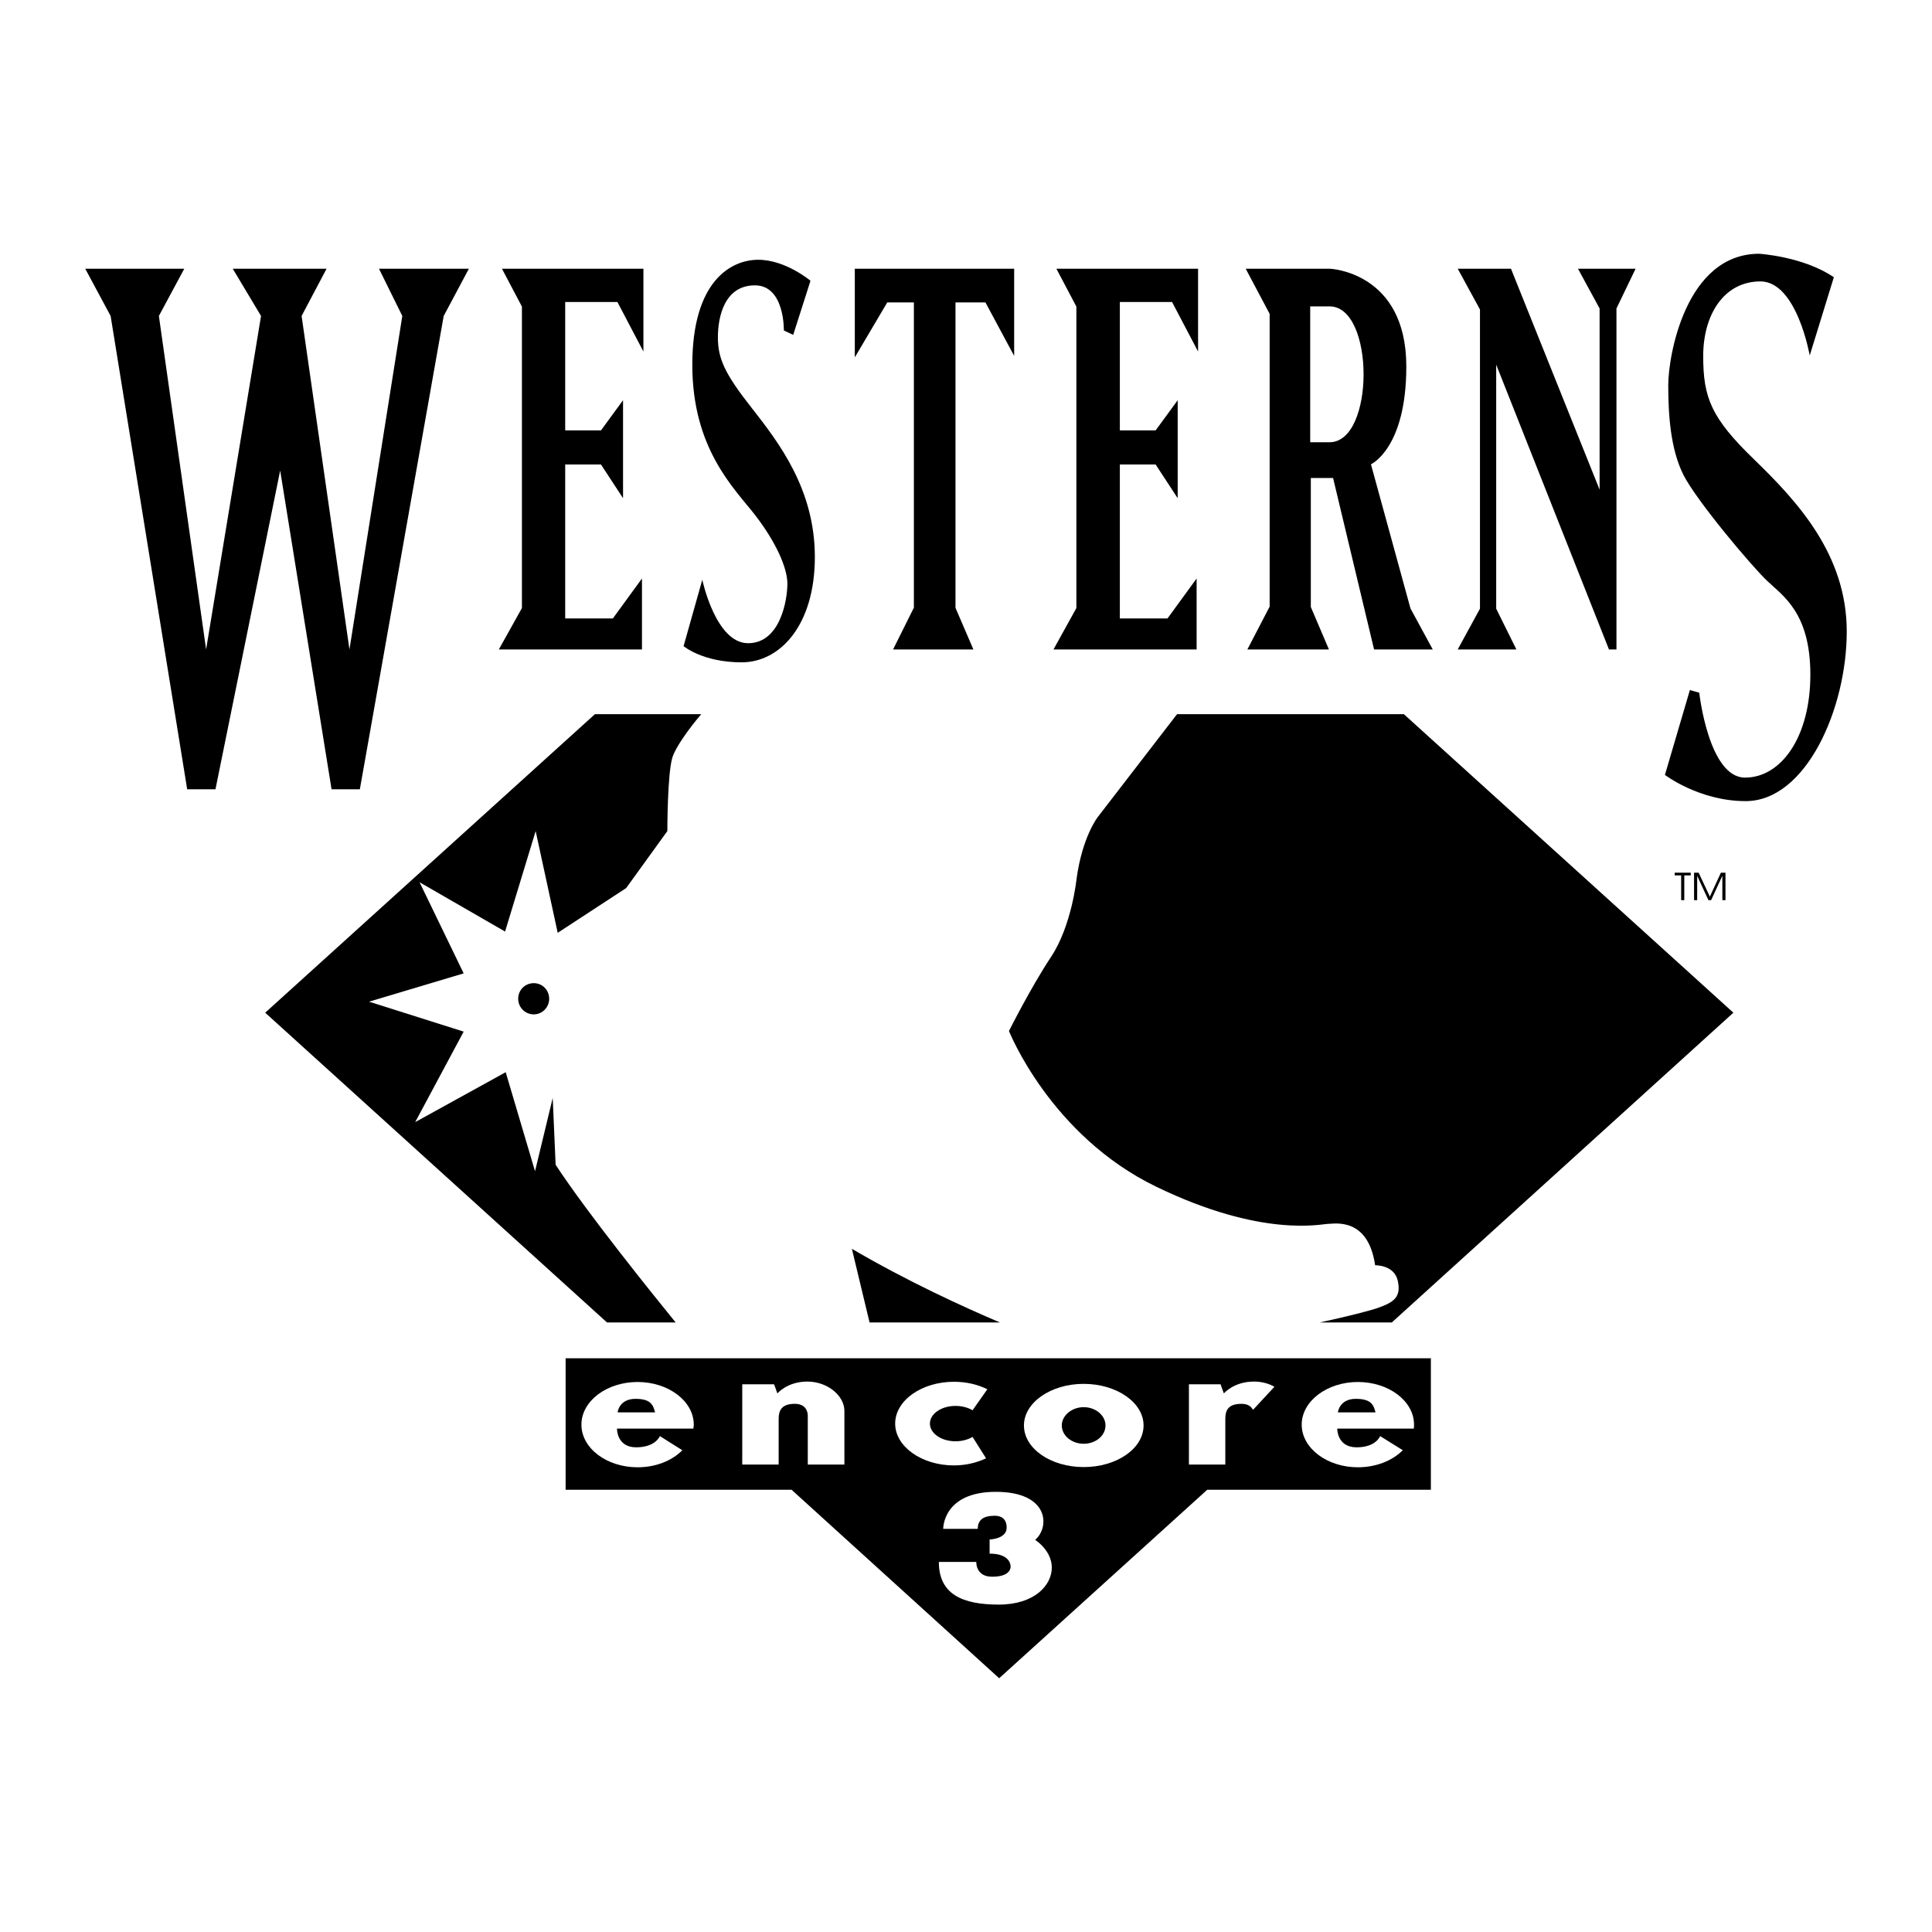
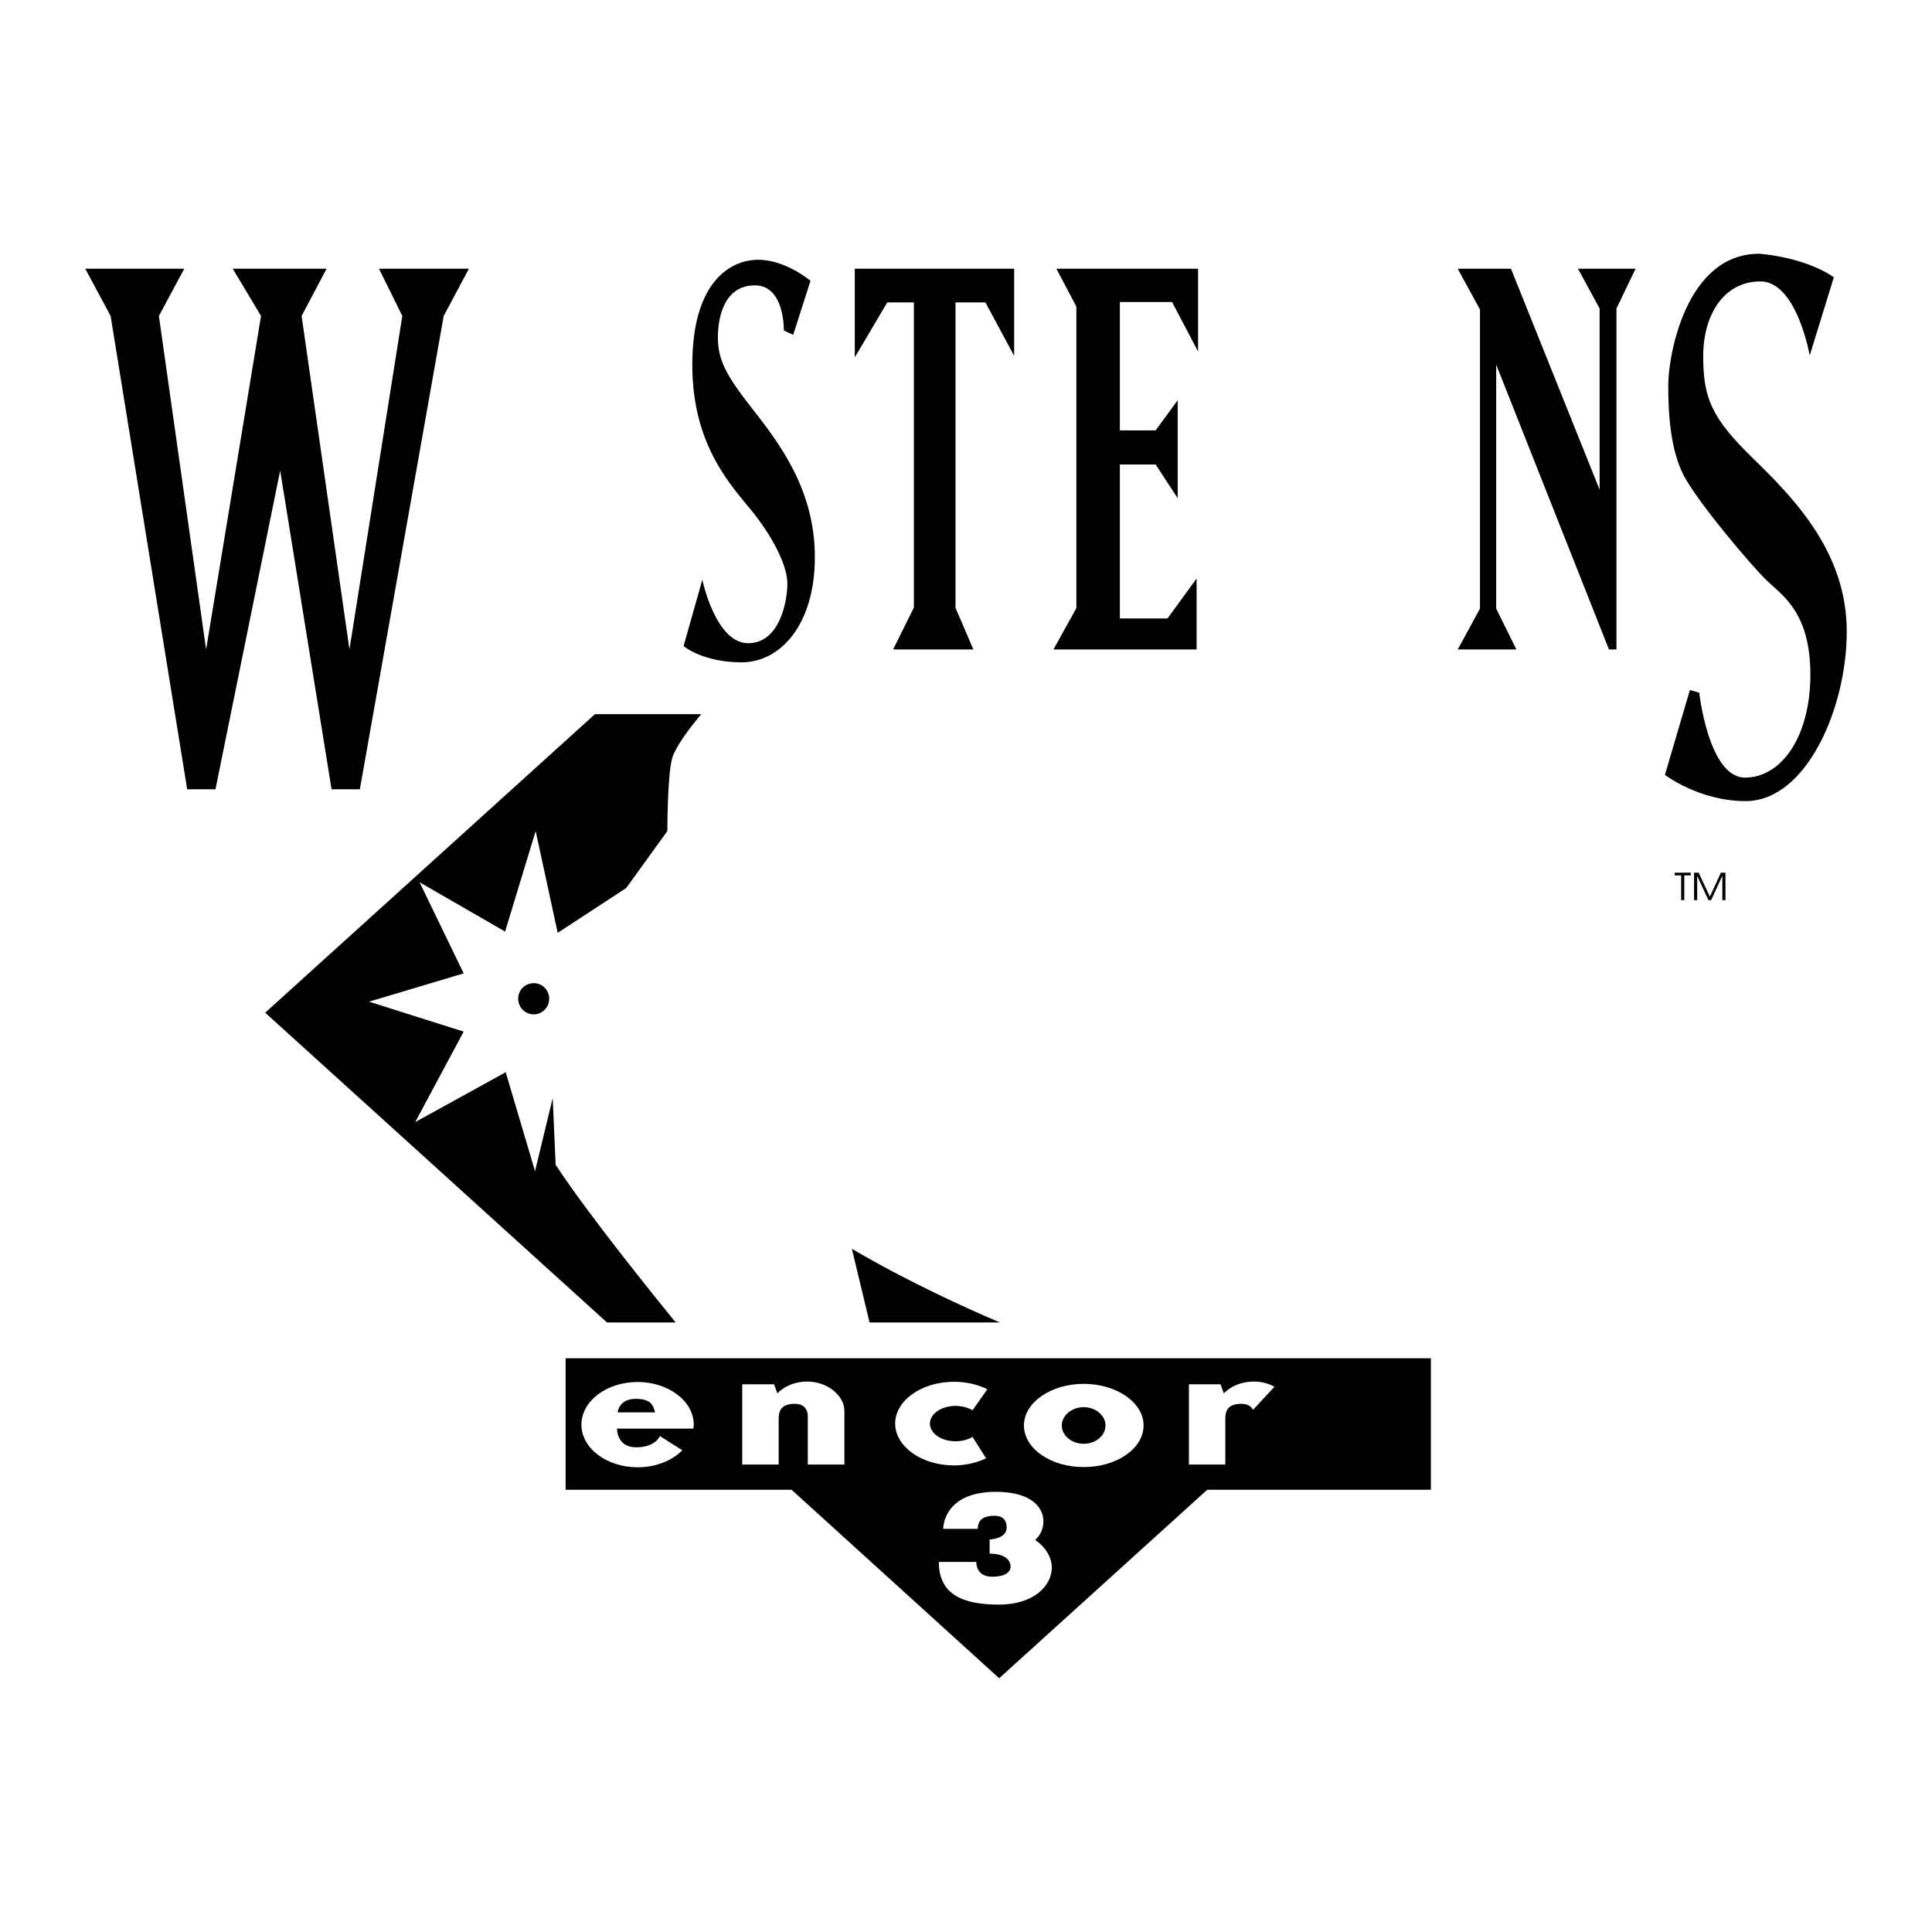
<svg xmlns="http://www.w3.org/2000/svg" version="1.0" id="Layer_1" x="0px" y="0px" width="192.756px" height="192.756px" viewBox="0 0 192.756 192.756" enable-background="new 0 0 192.756 192.756" xml:space="preserve">
  <g>
    <polygon fill-rule="evenodd" clip-rule="evenodd" fill="#FFFFFF" points="0,0 192.756,0 192.756,192.756 0,192.756 0,0  " />
    <polygon fill-rule="evenodd" clip-rule="evenodd" points="21.498,78.745 18.675,78.745 11.037,31.523 8.504,26.811 18.384,26.811    15.852,31.523 20.563,64.796 26.043,31.523 23.221,26.811 32.582,26.811 30.091,31.523 34.865,64.796 40.138,31.523 37.812,26.811    46.78,26.811 44.268,31.523 35.903,78.745 33.08,78.745 27.953,46.945 21.498,78.745  " />
-     <polygon fill-rule="evenodd" clip-rule="evenodd" points="64.049,57.718 64.049,64.796 49.769,64.796 52.072,60.666 52.072,30.589    50.08,26.811 64.194,26.811 64.194,35.072 61.6,30.132 56.39,30.132 56.39,42.939 59.96,42.939 62.161,39.93 62.161,49.706    59.96,46.343 56.39,46.343 56.39,61.703 61.144,61.703 64.049,57.718  " />
    <polygon fill-rule="evenodd" clip-rule="evenodd" points="119.387,57.718 119.387,64.796 105.106,64.796 107.39,60.666    107.39,30.589 105.396,26.811 119.532,26.811 119.532,35.072 116.938,30.132 111.728,30.132 111.728,42.939 115.298,42.939    117.498,39.93 117.498,49.706 115.298,46.343 111.728,46.343 111.728,61.703 116.481,61.703 119.387,57.718  " />
    <polygon fill-rule="evenodd" clip-rule="evenodd" points="97.115,64.796 89.103,64.796 91.178,60.624 91.178,30.174 88.521,30.174    85.284,35.653 85.284,26.811 101.183,26.811 101.183,35.508 98.318,30.174 95.33,30.174 95.33,60.645 97.115,64.796  " />
-     <path fill-rule="evenodd" clip-rule="evenodd" d="M132.588,64.796h-8.137l2.222-4.276V31.315l-2.388-4.504h8.407   c0,0,7.617,0.312,7.617,9.756c0,8.178-3.528,9.756-3.528,9.756l3.943,14.384l2.222,4.089h-5.854l-4.09-17.104h-2.221v12.87   L132.588,64.796L132.588,64.796z" />
    <polygon fill-rule="evenodd" clip-rule="evenodd" points="151.29,64.796 145.437,64.796 147.657,60.728 147.657,30.879    145.437,26.811 150.751,26.811 159.593,48.855 159.593,30.776 157.435,26.811 163.184,26.811 161.274,30.776 161.274,64.796    160.527,64.796 149.276,36.38 149.276,60.728 151.29,64.796  " />
    <path fill-rule="evenodd" clip-rule="evenodd" d="M68.201,64.464l1.868-6.622c0,0,1.328,6.331,4.566,6.331   c3.217,0,3.923-4.317,3.923-5.936c0-1.619-1.183-4.214-3.238-6.871c-2.076-2.657-6.248-6.601-6.248-14.966   c0-8.344,3.84-10.482,6.58-10.482s5.21,2.096,5.21,2.096l-1.723,5.396l-0.934-0.436c0,0,0.104-4.504-2.885-4.504   c-3.01,0-3.695,3.072-3.695,5.189s0.685,3.632,3.384,7.057c2.698,3.446,6.289,8.095,6.289,14.862s-3.446,10.503-7.306,10.503   C70.11,66.083,68.201,64.464,68.201,64.464L68.201,64.464z" />
    <path fill-rule="evenodd" clip-rule="evenodd" d="M166.11,77.312l2.491-8.469l0.934,0.27c0,0,0.935,8.469,4.566,8.469   c3.633,0,6.519-4.089,6.519-10.275c0-6.186-2.761-7.867-4.297-9.34c-1.557-1.474-6.995-7.929-8.345-10.544   c-1.328-2.615-1.536-6.103-1.536-9.009c0-2.906,1.744-13.097,9.071-13.097c0,0,4.421,0.27,7.451,2.345l-2.407,7.805   c0,0-1.287-7.39-4.92-7.39c-3.611,0-5.708,3.28-5.708,7.452c0,4.172,0.81,6.185,5.106,10.336c4.297,4.172,9.216,9.465,9.216,17.146   c0,7.659-4.048,16.917-10.088,16.917C169.535,79.928,166.11,77.312,166.11,77.312L166.11,77.312z" />
    <path fill-rule="evenodd" clip-rule="evenodd" d="M26.458,101.037l32.9-29.786h10.606c-1.287,1.516-2.574,3.321-2.885,4.338   c-0.498,1.64-0.498,7.327-0.498,7.327l-4.11,5.688l-6.829,4.462l-2.2-10.15l-3.051,10.025l-8.531-4.919l4.4,9.092l-9.444,2.822   l9.444,2.988l-4.836,9.029l9.029-4.98l2.927,9.879l1.764-7.305l0.291,6.662c3.197,4.877,9.714,12.951,11.977,15.734h-6.85   L26.458,101.037L26.458,101.037z" />
-     <path fill-rule="evenodd" clip-rule="evenodd" d="M117.436,71.251h22.625l32.879,29.786l-34.083,30.908h-7.202   c2.802-0.604,5.127-1.205,5.812-1.453c1.578-0.561,2.346-1.059,1.993-2.699c-0.354-1.619-2.263-1.557-2.263-1.557   c-0.706-4.836-4.048-4.131-4.691-4.131c-0.643,0-6.538,1.432-17.124-3.695c-10.586-5.105-14.717-15.547-14.717-15.547   s2.138-4.275,4.193-7.389c2.075-3.113,2.553-7.804,2.553-7.804c0.581-4.255,2.138-6.186,2.138-6.186L117.436,71.251L117.436,71.251   z" />
    <path fill-rule="evenodd" clip-rule="evenodd" d="M99.771,131.945H86.757l-1.764-7.35C90.556,127.855,96.202,130.43,99.771,131.945   L99.771,131.945z" />
    <polygon fill-rule="evenodd" clip-rule="evenodd" points="56.432,135.514 142.759,135.514 142.759,148.633 120.445,148.633    99.688,167.439 78.974,148.633 56.432,148.633 56.432,135.514  " />
    <path fill-rule="evenodd" clip-rule="evenodd" d="M53.256,98.09c0.851,0,1.536,0.686,1.536,1.557c0,0.852-0.686,1.557-1.536,1.557   c-0.872,0-1.557-0.705-1.557-1.557C51.699,98.775,52.384,98.09,53.256,98.09L53.256,98.09z" />
    <polygon fill-rule="evenodd" clip-rule="evenodd" points="168.041,89.808 167.729,89.808 167.729,87.338 167.086,87.338    167.086,87.068 168.685,87.068 168.685,87.338 168.041,87.338 168.041,89.808  " />
    <polygon fill-rule="evenodd" clip-rule="evenodd" points="169.017,89.808 169.017,87.068 169.473,87.068 170.594,89.456    171.694,87.068 172.151,87.068 172.151,89.808 171.84,89.808 171.84,87.379 170.719,89.808 170.449,89.808 169.328,87.379    169.328,89.808 169.017,89.808  " />
    <path fill-rule="evenodd" clip-rule="evenodd" fill="#FFFFFF" d="M130.72,30.568h1.931c4.525,0,4.525,13.554,0,13.554h-1.931   V30.568L130.72,30.568z" />
    <path fill-rule="evenodd" clip-rule="evenodd" fill="#FFFFFF" d="M93.669,155.836h3.736c0,0-0.083,1.473,1.578,1.473   c1.66,0,1.847-0.727,1.847-1.016c0-0.291-0.187-1.287-2.096-1.287v-1.412c0,0,1.701-0.041,1.701-1.184   c0-0.955-0.644-1.182-1.162-1.182c-0.644,0-1.723,0.082-1.723,1.307h-3.446c0,0-0.062-3.695,5.251-3.695   c5.335,0,5.396,3.529,3.923,4.795c0,0,1.661,1.039,1.661,2.762c0,1.744-1.702,3.693-5.293,3.693   C96.036,160.09,93.669,159.074,93.669,155.836L93.669,155.836z" />
    <path fill-rule="evenodd" clip-rule="evenodd" fill="#FFFFFF" d="M108.116,138.068c3.3,0,5.978,1.867,5.978,4.15   c0,2.305-2.678,4.152-5.978,4.152c-3.28,0-5.957-1.848-5.957-4.152C102.159,139.936,104.836,138.068,108.116,138.068   L108.116,138.068z" />
    <path fill-rule="evenodd" clip-rule="evenodd" fill="#FFFFFF" d="M95.185,146.205c1.162,0,2.262-0.271,3.196-0.707l-1.349-2.137   c-0.457,0.27-1.059,0.436-1.702,0.436c-1.411,0-2.553-0.789-2.553-1.764c0-0.977,1.142-1.766,2.553-1.766   c0.644,0,1.246,0.166,1.702,0.436l1.474-2.096c-0.955-0.477-2.097-0.748-3.321-0.748c-3.238,0-5.874,1.869-5.874,4.174   C89.311,144.316,91.947,146.205,95.185,146.205L95.185,146.205z" />
    <path fill-rule="evenodd" clip-rule="evenodd" fill="#FFFFFF" d="M118.619,146.121v-8.012h3.154l0.333,0.914   c0,0,0.975-1.184,3.009-1.184c0.748,0,1.453,0.186,2.035,0.518l-2.139,2.305c-0.166-0.311-0.478-0.602-1.142-0.602   c-1.391,0-1.619,0.705-1.619,1.516c0,0.809,0,4.545,0,4.545H118.619L118.619,146.121z" />
    <path fill-rule="evenodd" clip-rule="evenodd" fill="#FFFFFF" d="M74.054,146.121v-8.012h3.176l0.332,0.914   c0,0,0.976-1.184,2.989-1.184c2.014,0,3.695,1.412,3.695,2.926v5.355h-3.653v-4.795c0,0,0.104-1.266-1.287-1.266   c-1.37,0-1.619,0.705-1.619,1.516c0,0.809,0,4.545,0,4.545H74.054L74.054,146.121z" />
-     <path fill-rule="evenodd" clip-rule="evenodd" fill="#FFFFFF" d="M135.474,137.881c3.093,0,5.604,1.91,5.604,4.256   c0,0.145,0,0.27-0.021,0.395h-7.638c0,0-0.042,1.867,1.93,1.867c1.951,0,2.346-1.121,2.346-1.121l2.263,1.412   c-1.038,1.037-2.657,1.701-4.483,1.701c-3.072,0-5.604-1.908-5.604-4.254S132.401,137.881,135.474,137.881L135.474,137.881z" />
    <path fill-rule="evenodd" clip-rule="evenodd" fill="#FFFFFF" d="M63.613,137.881c3.072,0,5.604,1.91,5.604,4.256   c0,0.145-0.021,0.27-0.042,0.395h-7.618c0,0-0.042,1.867,1.91,1.867c1.951,0,2.366-1.121,2.366-1.121l2.242,1.412   c-1.017,1.037-2.636,1.701-4.463,1.701c-3.093,0-5.604-1.908-5.604-4.254S60.521,137.881,63.613,137.881L63.613,137.881z" />
    <path fill-rule="evenodd" clip-rule="evenodd" d="M108.116,140.393c1.204,0,2.179,0.83,2.179,1.826   c0,1.018-0.975,1.826-2.179,1.826c-1.184,0-2.18-0.809-2.18-1.826C105.937,141.223,106.933,140.393,108.116,140.393   L108.116,140.393z" />
    <path fill-rule="evenodd" clip-rule="evenodd" d="M137.237,140.912h-3.757c0,0,0.146-1.35,1.785-1.35   C136.864,139.562,137.051,140.227,137.237,140.912L137.237,140.912z" />
    <path fill-rule="evenodd" clip-rule="evenodd" d="M65.357,140.912h-3.736c0,0,0.125-1.35,1.786-1.35   C64.983,139.562,65.17,140.227,65.357,140.912L65.357,140.912z" />
  </g>
</svg>